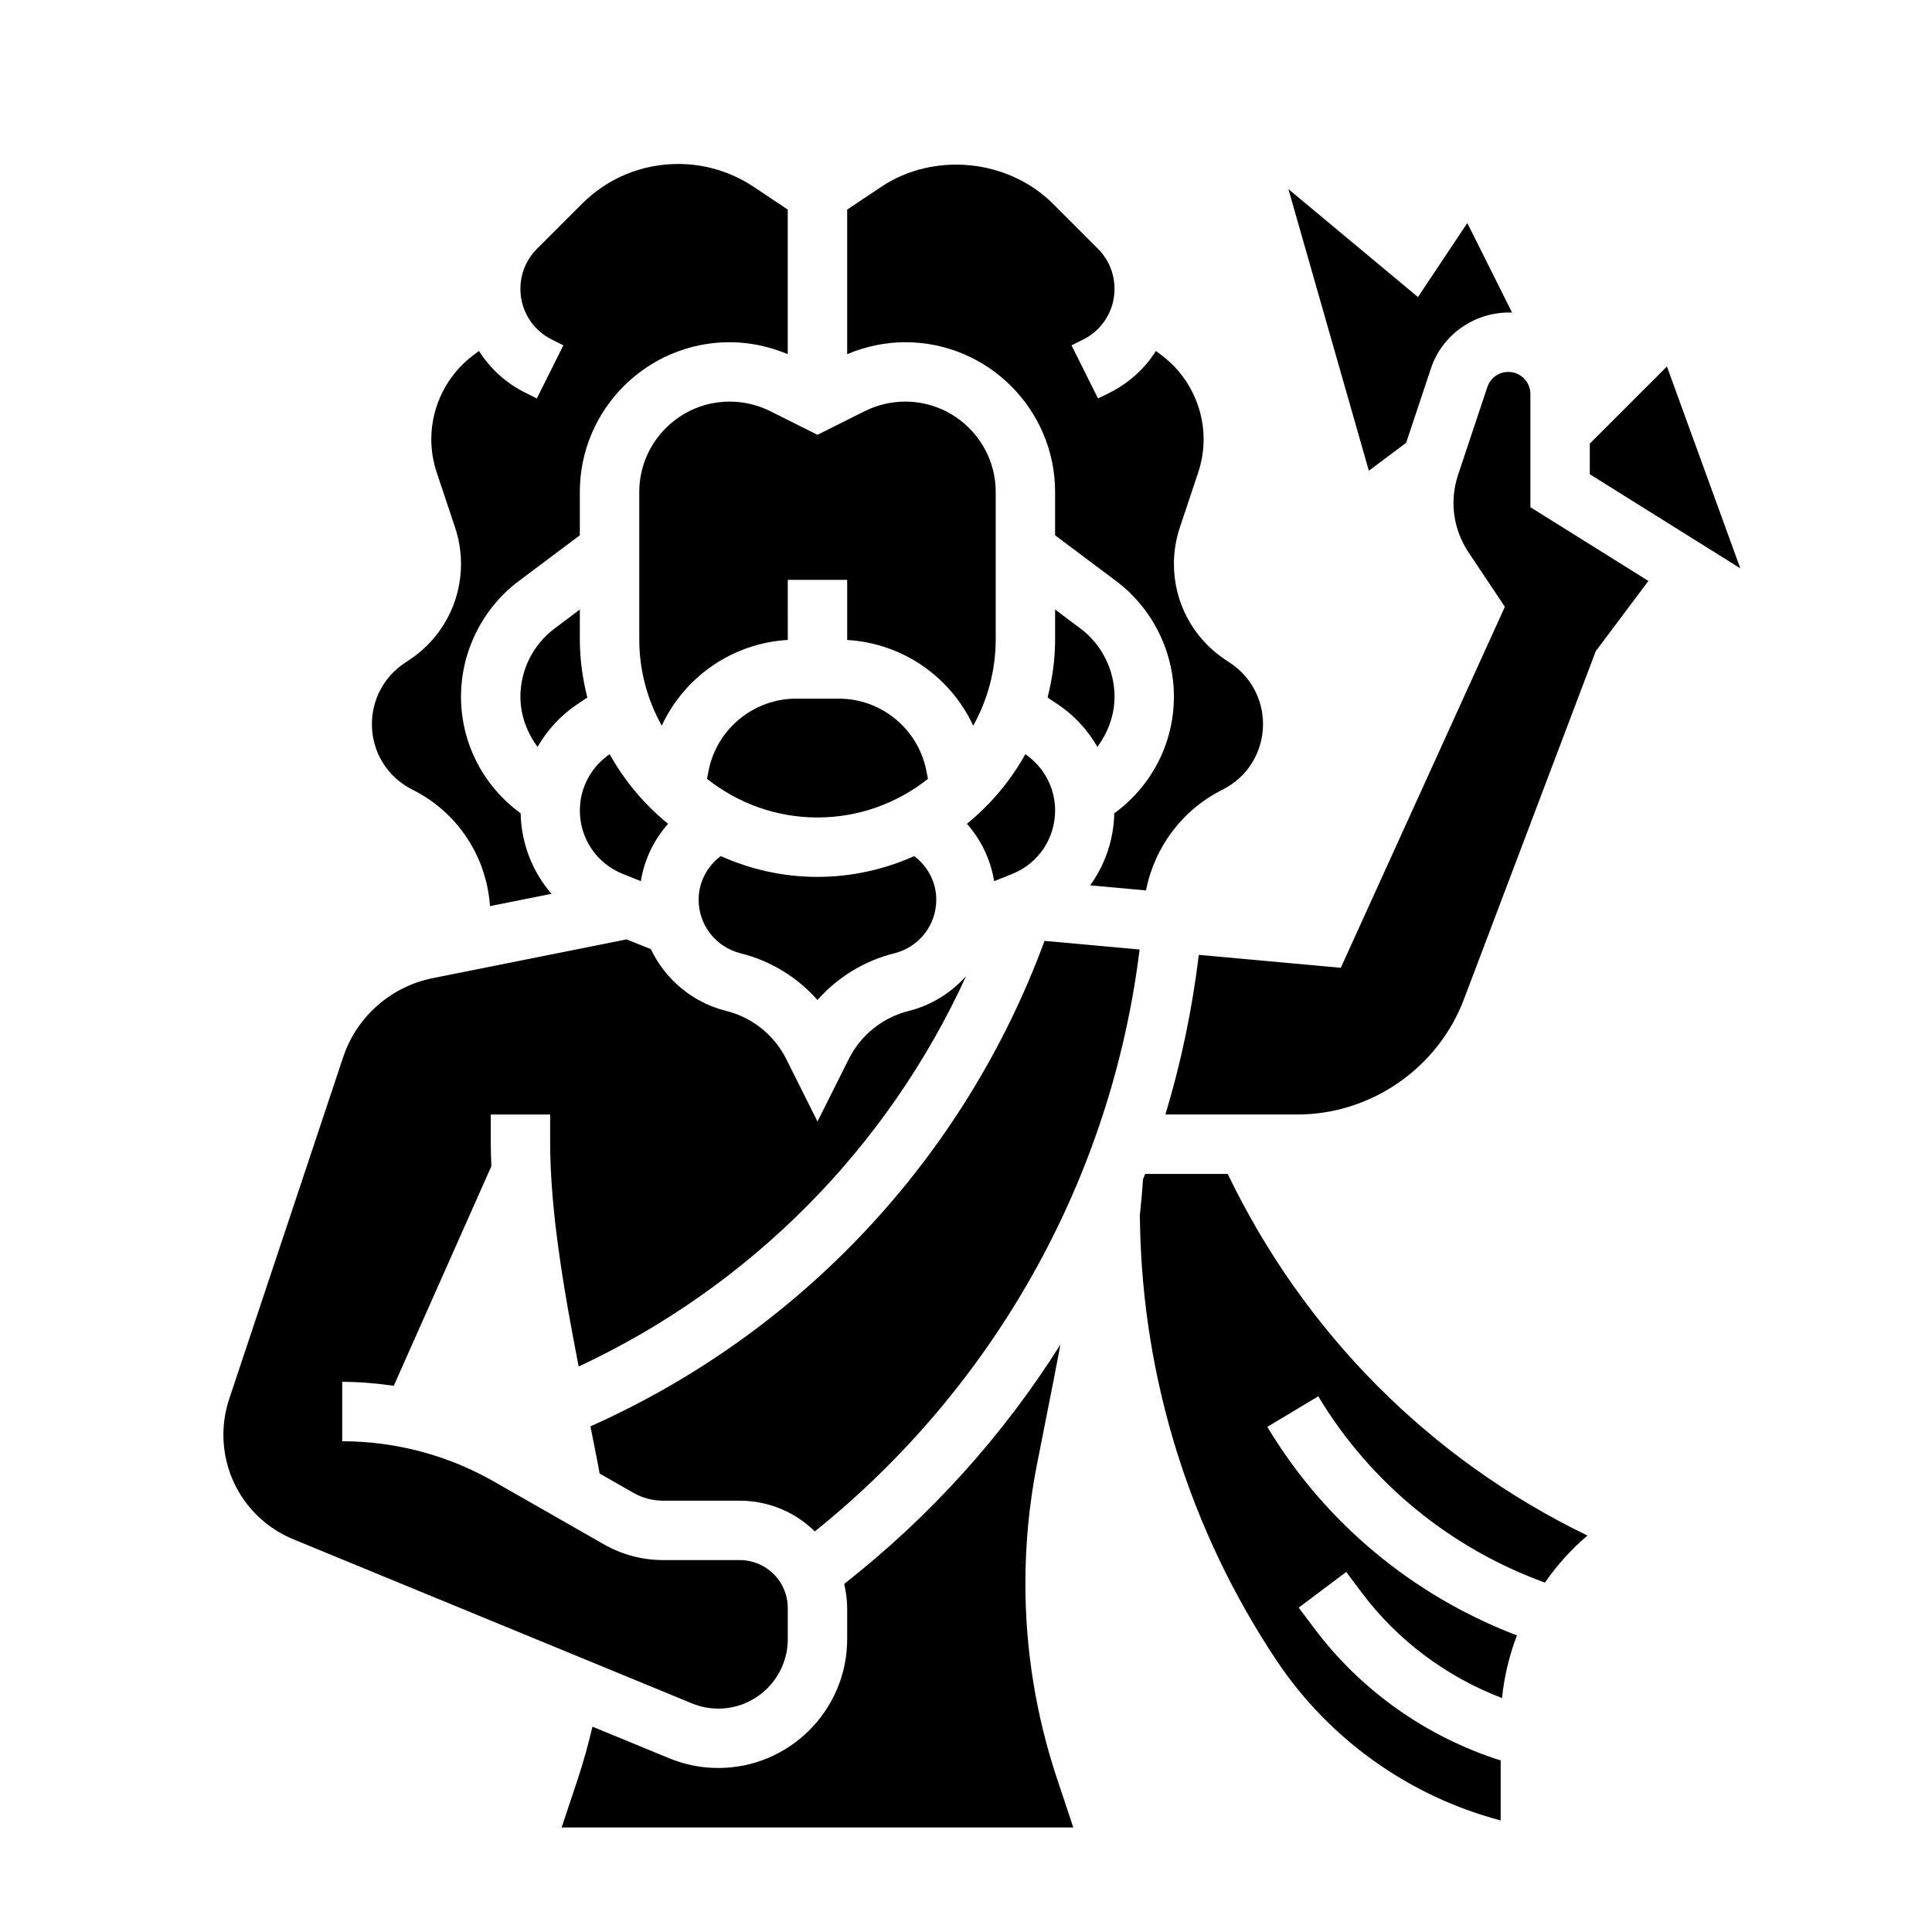
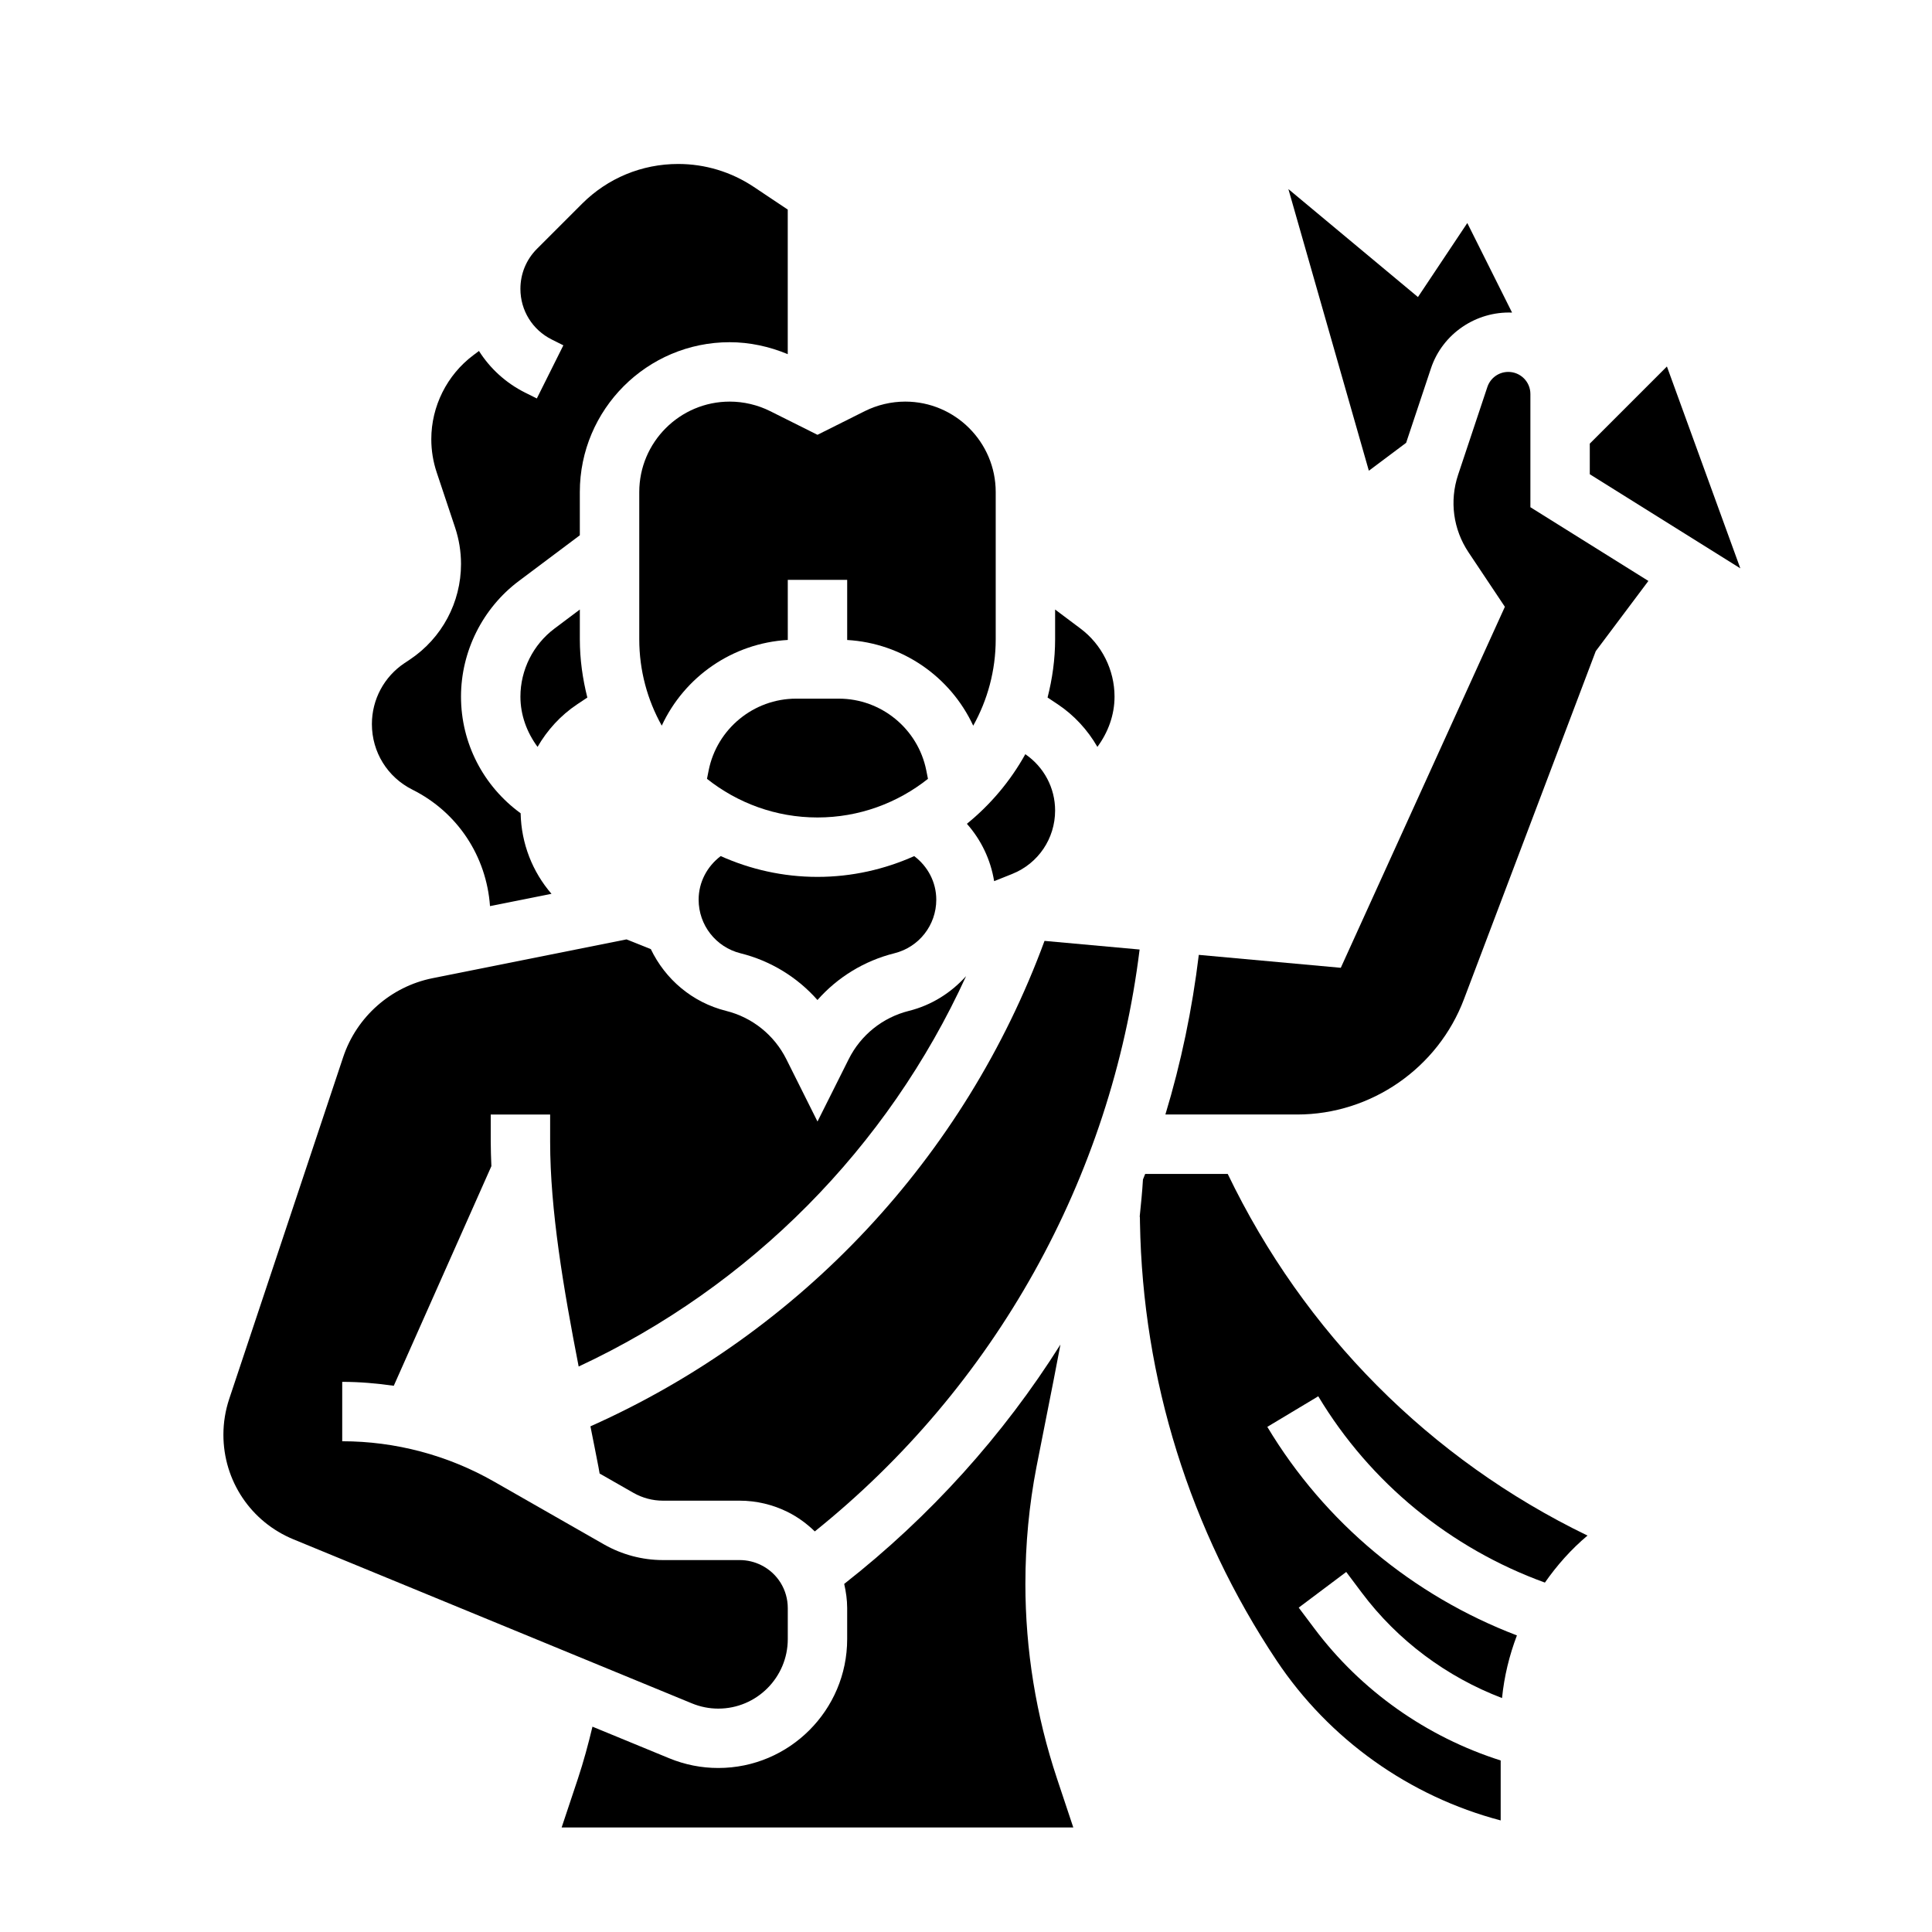
<svg xmlns="http://www.w3.org/2000/svg" fill="#000000" width="800px" height="800px" version="1.1" viewBox="144 144 512 512">
  <g>
    <path d="m415.72 343.87c-3.945 7.102-9.219 13.359-15.484 18.445 3.769 4.25 6.289 9.484 7.219 15.199l4.793-1.914c6.898-2.762 11.367-9.367 11.367-16.805 0-6-2.957-11.539-7.894-14.926z" />
    <path d="m340.24 396.63c7.981 1.984 15.066 6.344 20.395 12.383 5.336-6.047 12.422-10.398 20.402-12.391 6.531-1.629 11.086-7.469 11.086-14.191 0-4.652-2.242-8.824-5.848-11.555-7.84 3.508-16.508 5.508-25.641 5.508-9.133 0-17.797-2-25.641-5.512-3.602 2.734-5.848 6.906-5.848 11.559 0 6.723 4.559 12.562 11.094 14.199z" />
    <path d="m337.38 250.43c-13.215 0-23.969 10.754-23.969 23.969v39.008c0 8.312 2.172 16.113 5.961 22.898 6.031-12.98 18.773-21.875 33.402-22.711l-0.004-15.93h15.742v15.941c14.625 0.836 27.371 9.73 33.402 22.711 3.789-6.797 5.961-14.598 5.961-22.91v-39.008c0-13.215-10.754-23.969-23.973-23.969-3.699 0-7.406 0.875-10.723 2.527l-12.539 6.273-12.539-6.273c-3.312-1.652-7.019-2.527-10.723-2.527z" />
    <path d="m434.82 341.93c2.824-3.824 4.543-8.414 4.543-13.32 0-7.055-3.371-13.801-9.02-18.035l-6.727-5.043v7.871c0 5.336-0.738 10.492-2 15.445l2.668 1.777c4.426 2.953 7.969 6.852 10.535 11.305z" />
-     <path d="m423.61 274.4v11.457l16.176 12.129c9.59 7.188 15.312 18.641 15.312 30.629 0 12.312-5.902 23.719-15.801 30.914-0.148 7.055-2.449 13.648-6.398 19.098l14.801 1.348c2.258-11.461 9.59-21.355 20.27-26.695 6.629-3.312 10.746-9.973 10.746-17.387 0-6.512-3.234-12.562-8.652-16.168l-1.41-0.938c-8.484-5.664-13.555-15.125-13.555-25.328 0-3.273 0.527-6.519 1.559-9.629l4.887-14.656c0.945-2.832 1.426-5.793 1.426-8.785 0-8.699-4.156-17.012-11.117-22.23l-1.527-1.141c-2.93 4.621-7.094 8.469-12.227 11.043l-3.109 1.543-7.031-14.082 3.102-1.543c5.117-2.566 8.297-7.707 8.297-13.43 0-4.016-1.559-7.777-4.394-10.621l-11.926-11.926c-11.855-11.855-31.535-13.816-45.477-4.504l-9.051 6.043v38.32c4.863-2.047 10.121-3.172 15.387-3.172 21.902 0 39.715 17.812 39.715 39.711z" />
    <path d="m585.75 241.12-20.441 20.445v8.113l39.895 24.941z" />
    <path d="m389.92 350.4-0.449-2.258c-2.203-11-11.941-18.992-23.16-18.992h-11.344c-11.219 0-20.957 7.988-23.16 18.988l-0.449 2.258c8.055 6.394 18.219 10.242 29.277 10.242 11.062 0 21.227-3.848 29.285-10.238z" />
    <path d="m516.64 261.35 6.59-19.766c3.055-9.148 11.949-15.121 21.484-14.746l-11.863-23.734-13.078 19.617-34.336-28.613 21.324 74.641z" />
    <path d="m300.47 521.99c0.723 3.637 1.457 7.266 2.133 10.801 0.109 0.566 0.195 1.141 0.301 1.707l8.957 5.117c2.379 1.355 5.086 2.078 7.816 2.078h20.348c4.402 0 8.801 1.039 12.738 3.008 2.699 1.348 5.086 3.109 7.164 5.141 47.742-38.32 78.625-93.715 86.082-154.21l-25.199-2.289c-21.113 57.363-64.496 103.75-120.34 128.65z" />
    <path d="m415.74 563.66c0-10.445 0.984-20.828 2.93-30.875 0.859-4.434 1.77-8.988 2.684-13.594 1.25-6.258 2.488-12.57 3.676-18.879-15.168 24.082-34.52 45.57-57.309 63.441 0.473 2.078 0.789 4.219 0.789 6.414v8.203c0 18.836-15.328 34.164-34.156 34.164-4.481 0-8.855-0.867-13.004-2.574l-20.34-8.375c-1.109 4.652-2.363 9.281-3.863 13.801l-4.305 12.906h135.59l-4.297-12.895c-5.57-16.723-8.398-34.125-8.398-51.738z" />
    <path d="m469.36 455.1h-21.875c-0.188 0.496-0.395 0.984-0.59 1.48-0.18 3.242-0.535 6.582-0.867 9.902h0.055l0.023 1.566c0.707 41.438 13.234 81.555 36.219 116.03 13.941 20.906 35.227 36 59.371 42.352v-15.887c-19.609-6.234-36.992-18.453-49.383-34.992l-4.141-5.512 12.594-9.453 4.141 5.519c9.492 12.66 22.465 22.293 37.148 27.898 0.574-5.769 1.938-11.32 3.945-16.602-27.543-10.508-50.926-29.891-66.148-55.27l13.5-8.102c13.746 22.906 35.016 40.289 60.062 49.375 3.203-4.582 6.941-8.809 11.289-12.461-41.789-20.23-75.113-53.797-95.344-95.844z" />
    <path d="m549.57 248.41c0-3.227-2.621-5.848-5.856-5.848-2.519 0-4.754 1.605-5.551 4.008l-7.746 23.238c-2.32 6.957-1.316 14.461 2.754 20.562l9.637 14.438-43.484 95.668-37.629-3.426c-1.746 14.414-4.691 28.566-8.855 42.305h34.93c19.578 0 37.352-12.312 44.227-30.645l34.895-92.152 13.949-18.602-31.27-19.539z" />
    <path d="m334.36 596.8c10.152 0 18.41-8.266 18.41-18.422v-8.203c0-4.856-2.699-9.227-7.039-11.391-1.762-0.883-3.731-1.348-5.695-1.348h-20.348c-5.465 0-10.863-1.441-15.617-4.148l-29.156-16.656c-12.23-6.988-26.133-10.684-40.223-10.684v-15.742c4.59 0 9.148 0.395 13.664 1.039l25.867-58.199c-0.086-2.172-0.172-4.344-0.172-6.469v-7.219h15.742v7.219c0 18.105 3.527 38.848 7.559 59.566 45.547-21.254 81.902-57.992 102.67-103.46-3.945 4.383-9.102 7.699-15.152 9.211-6.941 1.73-12.762 6.398-15.957 12.801l-8.27 16.52-8.258-16.523c-3.203-6.398-9.012-11.066-15.949-12.793-9.02-2.258-16.145-8.414-19.965-16.375l-6.438-2.574-51.395 10.281c-11.051 2.211-20.137 10.234-23.695 20.926l-30.203 90.586c-1.016 3.062-1.535 6.258-1.535 9.477 0 12.203 7.281 23.082 18.555 27.719l105.59 43.469c2.242 0.922 4.598 1.395 7.016 1.395z" />
    <path d="m290.94 310.58c-5.652 4.234-9.023 10.973-9.023 18.031 0 4.902 1.715 9.492 4.543 13.32 2.566-4.449 6.109-8.352 10.523-11.297l2.668-1.777c-1.25-4.961-1.988-10.117-1.988-15.453v-7.871z" />
-     <path d="m309.05 375.6 4.785 1.914c0.922-5.715 3.441-10.949 7.219-15.199-6.273-5.086-11.539-11.344-15.484-18.445-4.945 3.387-7.902 8.926-7.902 14.926 0 7.438 4.469 14.043 11.383 16.805z" />
    <path d="m253.3 353.27c11.98 5.992 19.617 17.656 20.555 30.859l16.297-3.258c-5.031-5.824-8.004-13.289-8.18-21.348-9.898-7.199-15.801-18.605-15.801-30.91 0-11.98 5.723-23.441 15.312-30.629l16.176-12.129v-11.453c0-21.902 17.812-39.715 39.711-39.715 5.266 0 10.523 1.133 15.391 3.172v-38.32l-9.047-6.039c-5.941-3.953-12.852-6.047-19.992-6.047-9.629 0-18.68 3.754-25.488 10.555l-11.926 11.926c-2.836 2.836-4.394 6.598-4.394 10.613 0 5.723 3.18 10.863 8.297 13.422l3.086 1.543-7.031 14.082-3.102-1.543c-5.141-2.574-9.305-6.422-12.234-11.043l-1.527 1.148c-6.949 5.219-11.105 13.527-11.105 22.23 0 2.992 0.48 5.953 1.426 8.785l4.887 14.648c1.035 3.121 1.562 6.363 1.562 9.637 0 10.203-5.07 19.664-13.555 25.332l-1.41 0.938c-5.418 3.606-8.652 9.652-8.652 16.164 0 7.414 4.117 14.074 10.746 17.379z" />
  </g>
</svg>